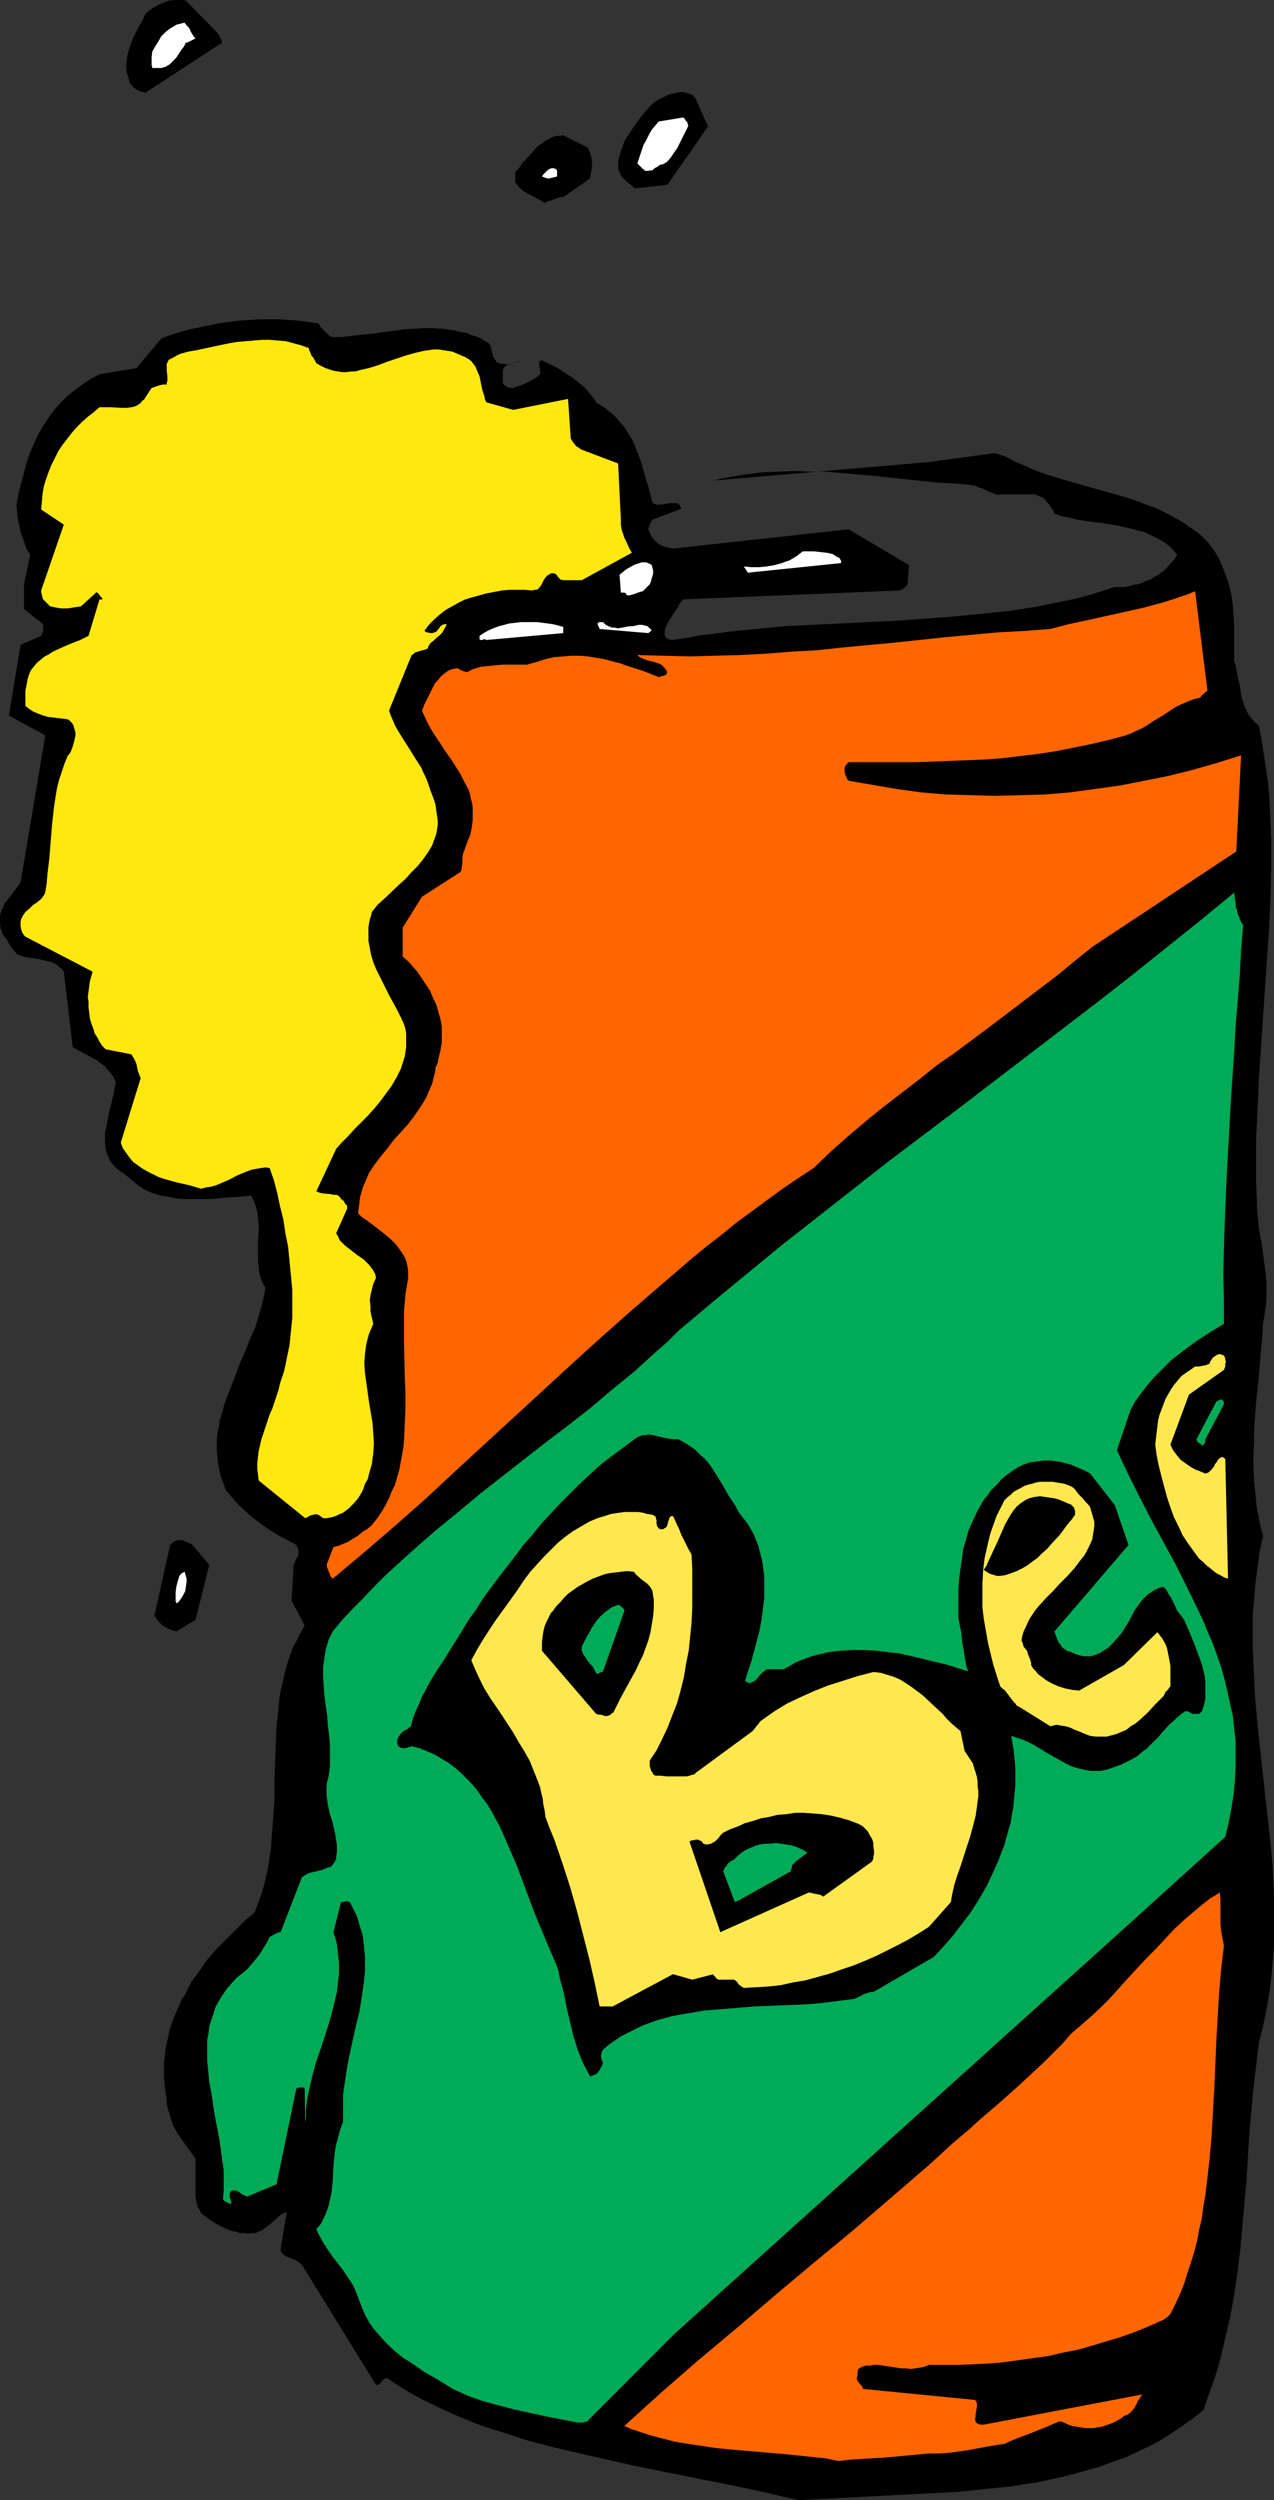
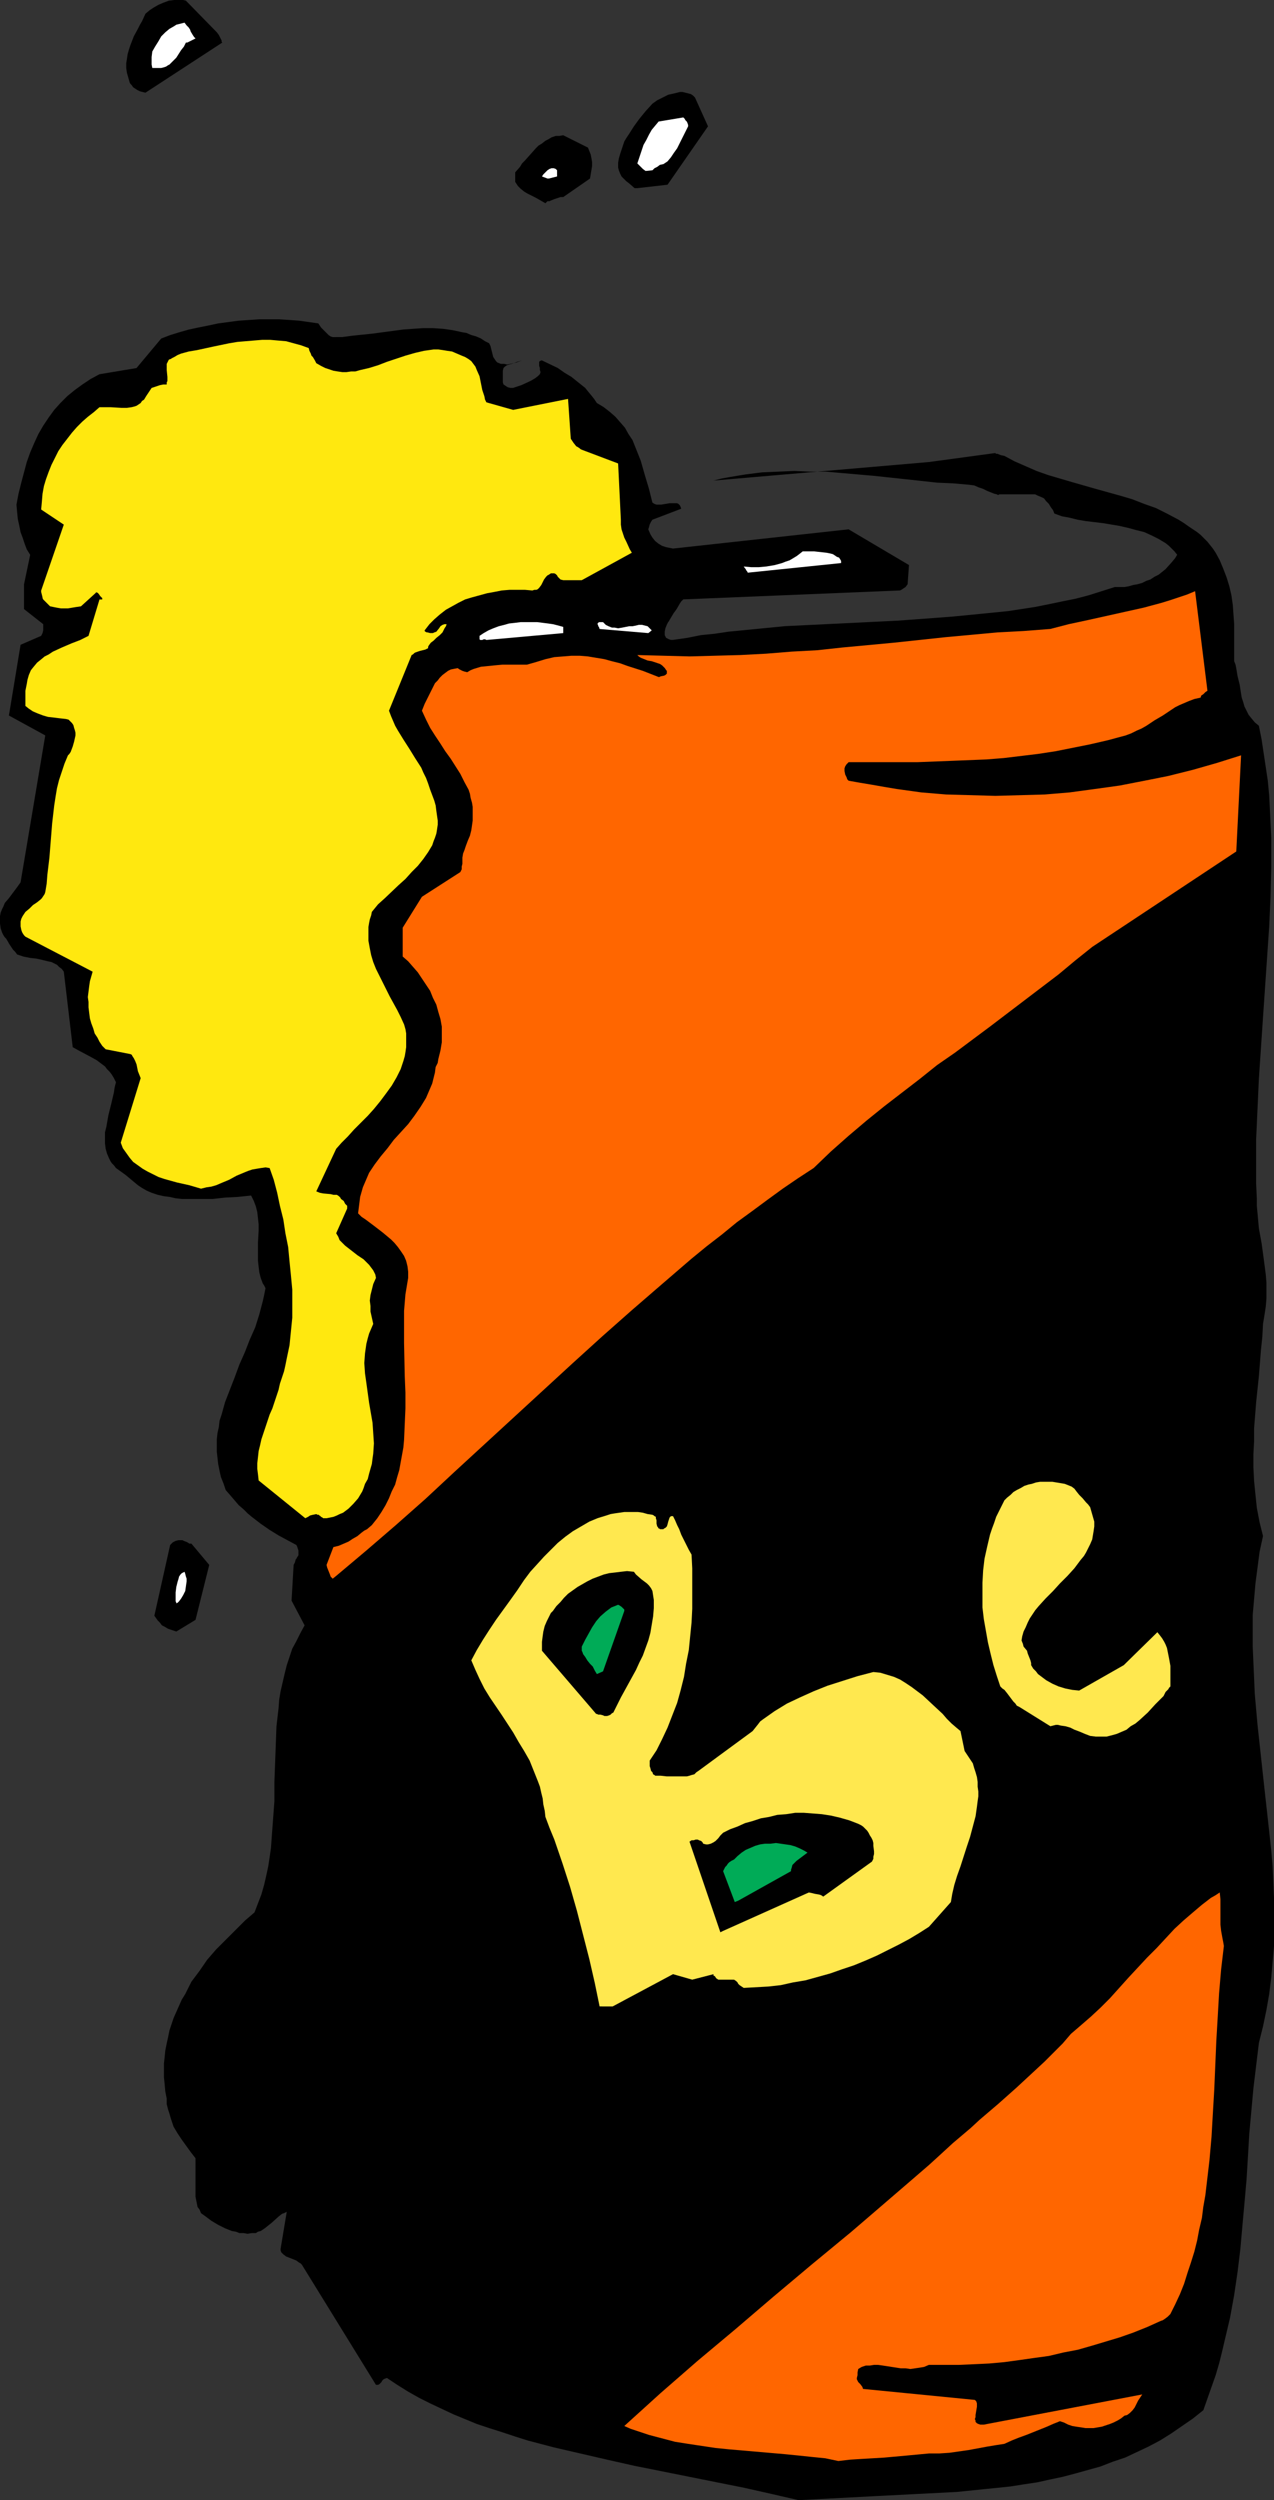
<svg xmlns="http://www.w3.org/2000/svg" xmlns:ns1="http://sodipodi.sourceforge.net/DTD/sodipodi-0.dtd" xmlns:ns2="http://www.inkscape.org/namespaces/inkscape" version="1.0" width="79.385mm" height="155.668mm" id="svg27" ns1:docname="Beer Can 2.wmf">
  <rect width="100%" height="100%" fill="#333333" stroke="none" />
  <ns1:namedview id="namedview27" pagecolor="#ffffff" bordercolor="#000000" borderopacity="0.25" ns2:showpageshadow="2" ns2:pageopacity="0.0" ns2:pagecheckerboard="0" ns2:deskcolor="#d1d1d1" ns2:document-units="mm" />
  <defs id="defs1">
    <pattern id="WMFhbasepattern" patternUnits="userSpaceOnUse" width="6" height="6" x="0" y="0" />
  </defs>
  <path style="fill:#000000;fill-opacity:1;fill-rule:evenodd;stroke:none" d="m 188.068,588.353 6.14,-0.323 6.14,-0.323 6.14,-0.323 6.301,-0.323 6.301,-0.323 6.301,-0.323 6.301,-0.646 3.231,-0.323 3.07,-0.323 3.07,-0.485 3.231,-0.485 2.908,-0.646 3.07,-0.646 3.07,-0.808 2.908,-0.808 2.908,-0.808 2.908,-1.131 2.908,-0.97 2.747,-1.293 2.747,-1.293 2.747,-1.454 2.585,-1.616 2.585,-1.778 2.585,-1.778 2.424,-1.939 0.969,-2.747 0.969,-2.747 0.969,-2.747 0.808,-2.747 0.646,-2.585 0.646,-2.747 1.293,-5.494 0.969,-5.332 0.808,-5.494 0.646,-5.333 0.485,-5.494 0.485,-5.332 0.485,-5.494 0.323,-5.333 0.323,-5.494 0.485,-5.332 0.485,-5.333 0.646,-5.333 0.646,-5.332 0.969,-3.878 0.808,-3.878 0.646,-3.717 0.485,-3.878 0.323,-3.717 0.323,-3.717 v -3.878 -3.717 -3.717 l -0.162,-3.717 -0.162,-3.717 -0.323,-3.717 -0.808,-7.433 -0.808,-7.272 -0.808,-7.433 -0.808,-7.433 -0.646,-7.272 -0.162,-3.717 -0.162,-3.717 -0.162,-3.717 v -3.717 -3.717 l 0.323,-3.717 0.323,-3.717 0.485,-3.717 0.485,-3.717 0.808,-3.717 -0.808,-3.232 -0.646,-3.393 -0.323,-3.07 -0.323,-3.232 -0.162,-3.232 v -3.07 l 0.162,-3.07 v -3.07 l 0.485,-6.14 0.646,-6.14 0.485,-6.14 0.323,-3.07 0.162,-3.07 0.323,-1.939 0.323,-2.101 0.162,-1.939 v -1.778 -1.939 l -0.162,-1.939 -0.485,-3.717 -0.485,-3.555 -0.646,-3.555 -0.162,-1.778 -0.162,-1.778 -0.162,-1.778 v -1.616 l -0.162,-3.555 v -3.555 -3.393 -3.555 l 0.323,-7.11 0.323,-7.11 0.969,-14.382 0.969,-14.22 0.485,-7.11 0.323,-7.11 0.162,-6.948 v -3.393 -3.555 l -0.162,-3.393 -0.162,-3.393 -0.162,-3.232 -0.323,-3.393 -0.485,-3.232 -0.485,-3.232 -0.485,-3.232 -0.646,-3.232 -0.969,-0.808 -0.808,-0.97 -0.646,-0.808 -0.485,-0.97 -0.485,-0.97 -0.323,-1.131 -0.323,-0.97 -0.162,-0.97 -0.323,-2.101 -0.485,-1.939 -0.323,-1.939 -0.162,-0.808 -0.323,-0.808 v -2.101 -2.262 -2.262 -2.101 l -0.162,-2.262 -0.162,-2.262 -0.323,-2.262 -0.485,-2.101 -0.646,-2.101 -0.808,-2.101 -0.808,-1.939 -0.969,-1.778 -0.646,-0.97 -0.646,-0.808 -0.646,-0.808 -0.808,-0.808 -0.808,-0.808 -0.808,-0.646 -0.969,-0.646 -0.969,-0.646 -1.131,-0.808 -1.293,-0.808 -2.747,-1.454 -2.585,-1.293 -2.747,-0.97 -2.908,-1.131 -2.747,-0.808 -5.817,-1.616 -5.655,-1.616 -2.747,-0.808 -2.747,-0.808 -2.747,-0.97 -2.585,-1.131 -2.585,-1.131 -2.424,-1.293 -0.808,-0.162 -0.808,-0.323 h -0.323 l -0.162,-0.162 h -0.162 v 0 l -15.511,2.101 -50.733,4.363 1.939,-0.485 1.777,-0.323 3.878,-0.646 3.878,-0.485 3.716,-0.162 3.878,-0.162 3.716,0.162 h 3.716 l 3.716,0.323 7.432,0.646 7.594,0.808 7.432,0.808 3.716,0.162 3.716,0.323 1.293,0.162 1.131,0.485 0.969,0.323 0.969,0.485 0.808,0.323 0.808,0.323 0.646,0.162 0.323,0.162 0.323,-0.162 h 8.402 l 0.646,0.323 0.808,0.323 0.646,0.323 0.485,0.646 0.646,0.646 0.485,0.808 0.485,0.646 0.323,0.808 1.777,0.646 1.777,0.323 1.939,0.485 1.939,0.323 4.039,0.485 3.878,0.646 2.1,0.485 1.777,0.485 1.939,0.485 1.777,0.808 1.616,0.808 0.808,0.485 0.808,0.485 0.808,0.646 0.646,0.646 0.646,0.646 0.646,0.808 -0.485,0.808 -0.808,0.97 -1.454,1.616 -0.808,0.646 -0.808,0.646 -0.969,0.485 -0.969,0.646 -0.969,0.323 -0.969,0.485 -1.131,0.323 -0.969,0.162 -1.131,0.323 -0.969,0.162 h -1.131 -1.131 l -3.07,0.97 -3.07,0.97 -3.07,0.808 -3.231,0.646 -3.07,0.646 -3.231,0.646 -6.301,0.97 -6.463,0.646 -6.624,0.646 -6.463,0.485 -6.624,0.485 -6.624,0.323 -6.624,0.323 -6.624,0.323 -6.624,0.323 -6.624,0.646 -6.624,0.646 -3.231,0.485 -3.231,0.323 -3.231,0.646 -3.393,0.485 h -0.485 l -0.485,-0.162 -0.323,-0.162 -0.323,-0.162 -0.162,-0.323 -0.162,-0.323 v -0.485 -0.323 l 0.162,-0.808 0.323,-0.808 0.323,-0.646 0.162,-0.162 0.162,-0.323 0.485,-0.808 0.485,-0.808 0.485,-0.646 0.323,-0.485 0.646,-1.131 0.323,-0.485 0.485,-0.485 51.056,-2.101 0.323,-0.162 0.485,-0.323 0.485,-0.323 0.485,-0.646 0.323,-4.525 -14.218,-8.403 -41.362,4.525 -0.808,-0.162 -0.808,-0.162 -0.969,-0.323 -0.808,-0.485 -0.808,-0.646 -0.646,-0.808 -0.485,-0.808 -0.485,-1.131 0.162,-0.485 0.162,-0.646 0.323,-0.646 0.323,-0.485 6.786,-2.585 -0.162,-0.485 -0.162,-0.323 -0.323,-0.323 -0.323,-0.162 h -0.323 -0.485 -0.969 l -0.969,0.162 -0.969,0.162 h -0.646 -0.485 l -0.485,-0.162 -0.485,-0.323 -0.808,-3.232 -0.969,-3.232 -0.969,-3.393 -0.646,-1.616 -0.646,-1.616 -0.646,-1.616 -0.969,-1.454 -0.808,-1.454 -1.131,-1.293 -1.131,-1.293 -1.293,-1.131 -1.454,-1.131 -0.808,-0.485 -0.808,-0.485 -0.646,-0.97 -0.646,-0.808 -0.808,-0.97 -0.646,-0.808 -0.808,-0.646 -0.808,-0.646 -1.616,-1.293 -1.616,-0.97 -1.616,-1.131 -3.716,-1.778 h -0.162 l -0.323,0.162 -0.162,0.162 v 0.162 0.323 0.485 l 0.162,0.485 v 0.485 l 0.162,0.485 -0.162,0.485 -0.485,0.485 -0.646,0.485 -0.808,0.485 -0.646,0.323 -1.777,0.808 -1.939,0.646 h -0.646 l -0.646,-0.162 -0.485,-0.323 -0.485,-0.323 -0.162,-0.485 v -0.485 -0.808 -0.97 -0.485 l 0.162,-0.646 0.323,-0.323 0.485,-0.323 0.485,-0.162 0.646,-0.162 1.293,-0.485 1.131,-0.323 -1.293,0.485 -1.454,0.323 -0.808,0.162 -0.646,-0.162 h -0.808 l -0.808,-0.323 -0.323,-0.323 -0.323,-0.485 -0.323,-0.485 -0.162,-0.646 -0.323,-1.293 -0.162,-0.646 -0.323,-0.646 -0.969,-0.485 -0.969,-0.646 -1.131,-0.485 -1.131,-0.323 -1.131,-0.485 -0.969,-0.162 -2.262,-0.485 -2.262,-0.323 -2.424,-0.162 h -2.262 l -2.424,0.162 -2.262,0.162 -2.424,0.323 -4.847,0.646 -4.686,0.485 -2.424,0.323 H 78.362 L 77.877,79.18 77.392,78.856 77.069,78.533 76.584,78.049 75.615,77.079 75.292,76.594 74.969,76.109 72.707,75.786 70.445,75.463 68.183,75.301 65.759,75.14 h -2.262 -2.424 l -2.424,0.162 -2.424,0.162 -2.424,0.323 -2.424,0.323 -2.262,0.485 -2.424,0.485 -2.262,0.485 -2.262,0.646 -2.1,0.646 -2.1,0.808 -5.817,6.948 -8.725,1.454 -2.1,1.131 -1.939,1.293 -1.777,1.293 -1.777,1.454 -1.616,1.616 -1.454,1.616 -1.293,1.778 -1.293,1.939 -1.131,1.939 -0.969,2.101 -0.969,2.262 -0.808,2.262 -0.646,2.424 -0.646,2.424 -0.646,2.585 -0.485,2.585 0.162,1.778 0.162,1.616 0.323,1.454 0.323,1.616 0.485,1.293 0.485,1.454 0.485,1.293 0.808,1.293 -1.454,6.948 v 5.817 l 4.524,3.555 v 0.808 0.646 l -0.162,0.646 -0.162,0.323 -0.162,0.323 -4.847,2.101 -2.747,16.644 8.563,4.686 -5.817,34.581 -0.808,1.131 -0.969,1.293 -0.969,1.293 -0.969,1.131 -0.323,0.808 -0.323,0.646 L 0.162,214.755 0,215.563 v 0.808 0.97 l 0.162,1.131 0.323,0.97 0.323,0.646 0.323,0.485 0.323,0.323 0.485,0.808 0.162,0.323 0.323,0.485 0.646,0.97 0.485,0.485 0.485,0.646 1.454,0.485 1.616,0.323 1.454,0.162 1.454,0.323 1.293,0.323 0.808,0.162 0.646,0.323 0.646,0.323 0.485,0.485 0.646,0.485 0.485,0.646 2.1,17.775 1.454,0.808 2.747,1.454 1.454,0.808 1.293,0.97 0.646,0.485 0.485,0.646 0.646,0.646 0.485,0.646 0.485,0.808 0.485,0.97 -0.323,1.293 -0.162,1.131 -0.646,2.747 -0.646,2.585 -0.485,2.747 -0.323,1.293 v 1.293 1.293 l 0.162,1.293 0.323,1.131 0.485,1.131 0.323,0.646 0.323,0.485 0.485,0.485 0.485,0.646 1.131,0.808 1.131,0.808 0.969,0.808 0.969,0.808 0.969,0.808 0.969,0.646 1.131,0.646 1.131,0.485 1.454,0.485 1.454,0.323 1.293,0.162 1.454,0.323 1.454,0.162 h 1.454 2.908 2.908 l 2.908,-0.323 3.07,-0.162 3.07,-0.323 0.323,0.646 0.323,0.646 0.485,1.293 0.323,1.293 0.162,1.454 0.162,1.454 v 1.454 l -0.162,2.909 v 2.747 1.454 l 0.162,1.454 0.162,1.293 0.323,1.293 0.485,1.293 0.323,0.485 0.323,0.646 -0.323,1.616 -0.323,1.454 -0.808,3.07 -0.969,3.07 -1.293,2.909 -1.131,2.909 -1.293,2.909 -1.131,3.07 -1.131,2.909 -1.131,2.909 -0.808,2.909 -0.485,1.454 -0.162,1.454 -0.323,1.454 -0.162,1.454 v 1.454 1.454 l 0.162,1.454 0.162,1.454 0.323,1.616 0.323,1.454 0.646,1.616 0.485,1.454 1.131,1.293 0.969,1.131 0.969,1.131 1.131,0.97 0.969,0.97 0.969,0.808 2.1,1.616 2.1,1.454 2.1,1.293 4.201,2.262 0.162,0.323 0.162,0.485 0.162,0.485 v 0.646 0.485 l -0.323,0.485 -0.162,0.323 -0.162,0.162 -0.162,0.646 -0.323,0.646 -0.485,8.403 3.07,5.817 -0.969,1.778 -0.969,1.939 -0.969,1.778 -0.646,1.939 -0.646,1.939 -0.485,1.939 -0.485,2.101 -0.485,2.101 -0.323,1.939 -0.162,2.101 -0.485,4.201 -0.162,4.363 -0.162,4.363 -0.162,4.363 v 4.525 l -0.323,4.363 -0.323,4.363 -0.162,2.262 -0.323,2.262 -0.323,2.101 -0.485,2.262 -0.485,2.101 -0.646,2.262 -0.808,2.101 -0.808,2.101 -2.262,1.939 -2.262,2.262 -2.262,2.262 -2.262,2.262 -2.1,2.424 -1.777,2.585 -1.939,2.585 -1.454,2.909 -0.808,1.293 -0.646,1.454 -0.646,1.454 -0.646,1.454 -0.485,1.454 -0.485,1.454 -0.323,1.616 -0.323,1.454 -0.323,1.616 -0.162,1.616 -0.162,1.454 v 1.616 1.616 l 0.162,1.616 0.162,1.778 0.323,1.616 v 1.293 l 0.323,1.293 0.323,0.97 0.323,1.131 0.323,0.97 0.323,0.97 0.485,0.808 0.485,0.808 0.969,1.454 2.1,2.909 1.131,1.454 v 0.808 0.808 1.616 3.393 1.616 0.808 l 0.162,0.808 0.162,0.808 0.162,0.808 0.485,0.646 0.323,0.808 1.131,0.808 1.293,0.97 1.616,0.97 1.616,0.808 0.808,0.323 0.808,0.323 0.969,0.162 0.808,0.323 h 0.969 l 0.969,0.162 0.969,-0.162 h 0.969 l 0.485,-0.323 0.646,-0.162 0.969,-0.646 0.808,-0.646 0.808,-0.646 1.616,-1.454 0.808,-0.646 0.485,-0.162 0.646,-0.323 -1.454,8.726 v 0.323 l 0.162,0.485 0.162,0.162 0.323,0.323 0.646,0.485 0.808,0.323 0.808,0.323 0.808,0.323 0.646,0.485 0.323,0.162 0.323,0.323 17.45,28.278 h 0.485 l 0.323,-0.162 0.162,-0.162 0.323,-0.323 0.162,-0.323 0.323,-0.323 0.323,-0.162 0.485,-0.162 2.424,1.616 2.585,1.616 2.585,1.454 2.585,1.293 2.747,1.293 2.747,1.293 2.747,1.131 2.747,1.131 2.908,0.97 3.07,0.97 2.908,0.97 3.07,0.97 6.14,1.616 6.301,1.454 6.301,1.454 6.463,1.454 12.926,2.585 12.926,2.585 6.463,1.454 z" id="path1" />
  <path style="fill:#ff6600;fill-opacity:1;fill-rule:evenodd;stroke:none" d="m 197.439,579.143 2.747,-0.323 2.585,-0.162 5.493,-0.323 5.332,-0.485 5.17,-0.485 h 2.424 l 2.424,-0.162 2.262,-0.323 2.262,-0.323 4.362,-0.808 1.939,-0.323 2.1,-0.323 1.777,-0.808 1.616,-0.646 1.777,-0.646 1.616,-0.646 3.231,-1.293 1.454,-0.646 1.616,-0.646 0.969,0.323 0.969,0.485 0.969,0.323 0.969,0.162 1.131,0.162 0.969,0.162 h 0.969 0.969 l 0.969,-0.162 0.969,-0.162 0.969,-0.323 0.969,-0.323 0.808,-0.323 0.969,-0.485 0.808,-0.485 0.808,-0.646 0.646,-0.162 0.646,-0.485 0.646,-0.646 0.485,-0.646 0.808,-1.616 0.969,-1.454 -37.323,7.11 h -0.485 -0.323 l -0.485,-0.162 -0.323,-0.162 -0.323,-0.323 v -0.323 l -0.162,-0.323 0.162,-0.485 v -0.485 l 0.162,-0.97 0.162,-0.97 v -0.485 -0.323 l -0.162,-0.485 -0.323,-0.323 -26.336,-2.585 -0.162,-0.485 -0.485,-0.646 -0.485,-0.485 -0.323,-0.646 v -0.323 l 0.162,-0.646 v -0.646 l 0.162,-0.808 0.808,-0.485 0.969,-0.323 h 0.969 l 0.969,-0.162 h 0.969 l 1.131,0.162 2.1,0.323 2.1,0.323 h 1.131 l 1.131,0.162 1.131,-0.162 1.131,-0.162 0.969,-0.162 1.131,-0.485 h 3.555 3.555 l 3.716,-0.162 3.393,-0.162 3.555,-0.323 3.555,-0.485 3.393,-0.485 3.555,-0.485 3.393,-0.808 3.393,-0.646 3.393,-0.97 3.231,-0.97 3.231,-0.97 3.231,-1.131 3.231,-1.293 3.231,-1.454 0.485,-0.162 0.485,-0.323 0.646,-0.485 0.323,-0.323 0.323,-0.323 1.131,-2.262 1.131,-2.424 0.969,-2.424 0.808,-2.585 0.808,-2.424 0.808,-2.585 0.646,-2.585 0.485,-2.585 0.646,-2.747 0.323,-2.585 0.485,-2.747 0.323,-2.747 0.646,-5.494 0.485,-5.494 0.323,-5.656 0.323,-5.494 0.485,-11.473 0.323,-5.494 0.323,-5.656 0.485,-5.656 0.646,-5.494 -0.162,-0.97 -0.162,-0.808 -0.323,-1.778 -0.162,-1.454 v -1.454 -4.525 l -0.162,-1.616 -0.969,0.646 -1.131,0.646 -2.1,1.616 -2.1,1.778 -2.262,1.939 -2.1,1.939 -2.1,2.262 -2.1,2.262 -2.262,2.262 -4.362,4.686 -4.362,4.848 -2.262,2.262 -2.262,2.101 -2.424,2.101 -2.262,1.939 -1.939,2.262 -2.1,2.101 -2.1,2.101 -2.262,2.101 -4.362,4.04 -4.362,3.878 -4.362,3.717 -2.1,1.939 -2.1,1.778 -2.1,1.778 -1.939,1.778 -1.939,1.778 -1.777,1.616 -4.686,4.04 -9.21,7.918 -4.524,3.878 -9.21,7.595 -9.048,7.595 -8.886,7.595 -8.886,7.433 -8.725,7.595 -8.563,7.756 1.454,0.646 1.454,0.485 2.908,0.97 3.07,0.808 3.07,0.808 3.07,0.485 3.231,0.485 3.231,0.485 3.231,0.323 13.087,1.131 3.231,0.323 3.07,0.323 3.231,0.323 z" id="path2" />
-   <path style="fill:#00ab57;fill-opacity:1;fill-rule:evenodd;stroke:none" d="m 136.042,570.093 h 0.162 0.323 0.485 l 0.808,-0.162 0.646,-0.162 v -0.162 l 20.358,-20.36 105.99,-95.5 23.751,-21.492 0.808,-3.393 0.646,-3.393 0.485,-3.232 0.323,-3.232 0.162,-3.07 v -3.232 -2.909 l -0.323,-3.07 -0.323,-2.909 -0.646,-2.909 -0.646,-2.909 -0.646,-2.747 -0.808,-2.909 -0.969,-2.747 -0.969,-2.747 -1.131,-2.585 -1.131,-2.747 -1.293,-2.747 -2.585,-5.333 -2.585,-5.171 -2.908,-5.333 -2.908,-5.332 -2.747,-5.333 -2.747,-5.494 -1.293,-2.747 -1.293,-2.747 v 0 l 3.231,-9.534 0.969,-1.778 1.131,-1.616 1.131,-1.454 1.131,-1.454 1.293,-1.454 1.293,-1.293 1.293,-1.293 1.293,-1.293 1.454,-1.131 1.454,-1.131 3.07,-2.262 3.231,-2.101 3.231,-1.939 v -5.817 l -0.162,-5.817 0.162,-5.817 0.162,-5.817 0.485,-11.473 0.646,-11.635 0.323,-5.979 0.808,-11.635 0.323,-5.979 0.969,-11.796 0.323,-6.14 0.485,-5.979 -0.646,-0.97 -0.323,-0.97 -0.323,-0.808 -0.162,-0.808 -0.323,-0.808 v -0.97 l -0.162,-0.97 -0.162,-1.293 -8.079,6.625 -8.079,6.464 -8.079,6.464 -8.079,6.302 -16.48,12.604 -16.48,12.604 -16.48,12.443 -8.24,6.464 -8.24,6.464 -8.24,6.464 -8.079,6.625 -8.24,6.787 -8.079,6.787 -2.585,2.585 -2.585,2.262 -5.17,4.686 -5.332,4.363 -5.17,4.363 -5.17,4.04 -5.332,4.04 -10.341,8.08 -5.17,4.04 -5.009,4.201 -5.17,4.201 -5.009,4.363 -5.009,4.525 -2.424,2.262 -2.424,2.424 -2.424,2.585 -2.424,2.424 -2.424,2.585 -2.262,2.747 -0.485,0.97 -0.485,0.97 -0.323,1.131 -0.323,0.97 -0.162,1.131 -0.162,0.97 -0.323,2.262 v 2.262 l 0.162,2.262 0.162,2.262 0.323,2.424 0.323,2.262 0.162,2.424 0.323,2.424 0.162,2.262 v 2.424 2.262 l -0.323,2.424 -0.323,1.131 -0.162,1.131 v 1.131 1.131 l 0.162,1.131 0.162,1.131 0.485,2.101 0.646,2.101 0.485,2.101 0.323,1.939 0.162,0.97 v 0.97 0.97 l -0.162,0.97 v 0.646 l -0.323,0.485 -0.323,0.485 -0.323,0.485 -0.485,0.323 -0.646,0.162 -1.131,0.485 -1.293,0.323 -1.454,0.323 -0.485,0.162 -0.646,0.323 -0.485,0.323 -0.485,0.323 -5.009,12.927 H 65.921 65.598 l -0.646,0.323 -0.646,0.323 -0.808,0.485 -0.646,1.293 -0.808,1.293 -0.808,1.293 -0.969,1.293 -0.969,1.131 -1.131,1.293 -1.131,0.97 -1.293,0.97 -1.293,1.454 -1.131,1.293 -0.969,1.454 -0.808,1.293 -0.808,1.454 -0.485,1.616 -0.485,1.454 -0.485,1.454 -0.162,1.616 -0.323,1.616 v 1.616 1.616 1.616 l 0.162,1.616 0.323,3.393 0.646,3.393 0.485,3.555 1.293,6.787 0.485,3.555 0.485,3.393 v 1.778 1.778 1.616 l -0.162,1.616 v 0.162 l 0.162,0.162 0.323,0.323 0.323,0.162 0.323,0.162 0.808,0.323 v -0.323 -0.323 l -0.162,-0.485 -0.162,-0.323 v -0.485 -0.323 -0.485 l 0.323,-0.323 0.162,-0.162 h 0.323 0.485 l 0.485,0.162 0.323,0.162 0.485,0.323 0.323,0.323 0.485,0.162 0.646,0.323 6.948,-2.909 4.686,-22.623 h 0.162 0.162 l 0.162,-0.162 h 0.323 0.323 0.323 0.162 l 0.323,0.162 0.162,8.241 0.162,-1.454 v -1.616 l 0.323,-2.909 0.646,-2.909 0.646,-2.747 0.808,-2.909 0.969,-2.747 1.777,-5.494 0.808,-2.747 0.646,-2.585 0.646,-2.747 0.323,-2.909 0.162,-1.293 v -1.454 -1.293 l -0.162,-1.454 -0.162,-1.454 -0.162,-1.454 -0.323,-1.293 -0.485,-1.454 1.777,-7.11 h 0.485 l 0.485,-0.162 h 0.646 l 0.323,0.162 h 0.162 l 0.808,1.616 0.808,1.616 0.485,1.616 0.485,1.616 0.485,1.616 0.162,1.616 0.162,1.616 0.162,1.616 v 1.616 1.616 l -0.162,1.616 -0.162,1.454 -0.485,3.393 -0.485,3.07 -0.808,3.232 -1.454,6.625 -0.646,3.232 -0.485,3.232 -0.485,3.232 v 1.616 1.616 1.616 1.616 l -0.646,1.778 -0.485,1.778 -0.485,1.778 -0.323,1.778 -0.162,1.616 -0.162,1.616 -0.162,3.393 -0.162,1.616 -0.162,1.454 -0.323,1.454 -0.323,1.454 -0.485,1.454 -0.646,1.454 -0.646,1.293 -0.485,0.646 -0.646,0.646 0.485,1.131 0.646,1.131 0.485,0.97 0.646,0.97 1.293,1.939 2.747,3.555 1.293,1.939 0.646,0.97 0.646,1.131 0.485,1.131 0.485,1.293 0.808,2.101 0.808,1.939 0.969,1.778 1.131,1.616 1.293,1.454 1.293,1.454 1.293,1.293 1.454,1.293 1.616,1.293 1.616,0.97 3.231,2.262 3.393,1.939 3.393,2.101 1.777,0.808 1.777,0.808 1.777,0.646 1.939,0.646 3.555,0.97 3.716,0.97 3.716,0.808 3.716,0.808 z" id="path3" />
  <path style="fill:#000000;fill-opacity:1;fill-rule:evenodd;stroke:none" d="m 140.566,488.005 0.485,-0.646 0.323,-0.485 0.323,-0.646 0.323,-0.808 -0.323,-0.646 -0.162,-0.808 v -0.323 l 0.162,-0.485 v -0.323 l 0.323,-0.485 1.293,-1.131 1.616,-1.131 1.454,-0.97 1.616,-0.808 1.616,-0.808 1.616,-0.808 1.777,-0.646 1.777,-0.646 1.777,-0.485 1.777,-0.485 1.777,-0.323 1.939,-0.323 3.716,-0.646 4.039,-0.323 3.878,-0.323 3.878,-0.323 4.039,-0.162 4.039,-0.162 4.039,-0.162 3.878,-0.323 3.878,-0.485 3.716,-0.485 1.131,-0.485 0.646,-0.323 0.485,-0.323 1.131,-0.323 0.485,-0.162 h 0.646 v 0 l 14.218,-8.241 2.262,-2.424 2.262,-2.585 2.1,-2.747 2.1,-2.747 1.939,-3.07 1.777,-3.07 1.454,-3.07 1.454,-3.232 0.646,-1.778 0.646,-1.616 0.485,-1.778 0.485,-1.778 0.485,-1.616 0.323,-1.939 0.323,-1.778 0.162,-1.778 0.162,-1.778 0.162,-1.778 v -1.939 -1.939 l -0.162,-1.778 -0.162,-1.939 -0.323,-1.939 -0.323,-1.939 1.454,0.485 1.454,0.485 1.454,0.646 1.454,0.808 2.908,1.778 2.908,1.616 1.454,0.808 1.454,0.646 1.616,0.485 1.616,0.323 0.808,0.162 h 0.808 0.808 0.808 l 0.808,-0.162 0.808,-0.162 0.969,-0.323 0.808,-0.323 1.454,-0.485 1.293,-0.646 1.293,-0.646 1.131,-0.646 1.131,-0.97 1.131,-0.808 1.939,-1.939 0.969,-0.97 0.808,-0.97 1.777,-1.939 0.969,-0.808 0.808,-0.808 0.969,-0.808 0.969,-0.646 h 0.323 l 0.485,0.162 0.808,0.485 h 0.646 0.485 0.323 l 0.323,-0.162 0.323,-0.323 0.162,-0.162 0.485,-1.454 0.323,-1.454 v -1.293 -1.454 -1.293 l -0.162,-1.293 -0.323,-1.454 -0.323,-1.293 -0.969,-2.585 -0.969,-2.585 -1.131,-2.747 -1.131,-2.585 -0.808,-1.131 -0.808,-0.97 -0.485,-1.131 -0.485,-0.97 -0.485,-0.97 -0.646,-0.97 -0.485,-0.97 -0.646,-0.646 -0.808,0.162 -0.808,0.323 -0.646,0.323 -0.646,0.485 -0.646,0.323 -0.485,0.485 -1.131,1.131 -0.808,1.131 -0.808,1.131 -1.454,2.747 -1.616,2.585 -0.969,1.131 -0.969,1.131 -1.131,1.131 -0.646,0.485 -0.646,0.323 -0.646,0.485 -0.808,0.323 -0.808,0.323 -0.808,0.162 h -0.969 -0.646 l -0.646,-0.162 -0.646,-0.162 -0.969,-0.323 -0.485,-0.323 -0.646,-0.162 -0.485,-0.162 -0.646,-0.485 -0.485,-0.323 -0.323,-0.646 -0.485,-0.485 -0.323,-0.808 -0.323,-0.808 -0.323,-0.97 17.45,-20.36 -3.231,-9.372 -5.817,-7.433 -1.131,-0.646 -1.131,-0.485 -1.131,-0.485 -1.131,-0.485 -1.293,-0.323 -1.131,-0.323 -1.293,-0.162 -1.293,-0.162 h -1.293 l -1.131,0.162 -1.293,0.162 -1.131,0.162 -1.293,0.485 -1.131,0.485 -0.969,0.646 -0.969,0.646 -1.131,0.808 -0.969,0.808 -0.808,0.97 -0.808,0.808 -0.969,0.97 -0.646,0.97 -0.808,0.97 -0.646,0.97 -1.131,2.101 -0.969,2.101 -0.969,2.101 -0.646,2.262 -0.646,2.262 -0.323,2.424 -0.323,2.262 -0.323,2.262 -0.162,2.424 v 2.262 2.262 2.262 l 0.162,0.97 0.162,0.808 0.323,1.616 0.162,1.454 0.162,1.454 0.323,1.454 0.162,1.454 0.323,1.616 0.162,0.808 0.323,0.97 -2.585,-0.808 -2.585,-0.808 -2.747,-0.646 -2.585,-0.646 -2.747,-0.646 -2.908,-0.646 -2.747,-0.323 -2.747,-0.323 -2.747,-0.162 h -2.908 l -2.747,0.162 -1.293,0.162 -1.454,0.162 -1.293,0.323 -1.454,0.323 -1.293,0.323 -1.293,0.485 -1.293,0.485 -1.454,0.646 -1.293,0.808 -1.293,0.646 h -3.393 -0.485 l -0.323,0.162 -0.323,0.323 -0.323,0.162 -0.646,0.646 -0.646,0.808 -0.646,0.646 -0.323,0.162 -0.323,0.162 -0.323,0.162 h -0.485 l -0.323,-0.162 -0.485,-0.323 0.646,-2.101 0.808,-2.424 1.293,-4.848 0.646,-2.424 0.485,-2.585 0.323,-2.585 0.323,-2.424 v -2.585 -2.585 l -0.323,-2.585 -0.162,-1.131 -0.323,-1.293 -0.323,-1.131 -0.323,-1.293 -0.485,-1.131 -0.485,-1.293 -0.646,-1.131 -0.646,-1.131 -0.808,-1.131 -0.808,-0.97 -0.808,-1.131 -0.646,-1.293 -1.616,-2.424 -1.454,-2.585 -1.616,-2.585 -0.808,-1.293 -0.808,-1.131 -0.969,-1.131 -1.131,-0.97 -1.131,-1.131 -1.131,-0.808 -1.293,-0.808 -1.454,-0.808 h -0.646 -0.646 l -1.131,-0.162 -2.262,-0.485 -1.293,-0.323 -1.131,-0.162 -0.646,0.162 h -0.646 l -0.485,0.162 -0.808,0.323 -6.786,5.009 -2.424,1.939 -2.262,2.101 -2.262,2.101 -2.262,2.262 -2.262,2.262 -2.262,2.424 -2.1,2.262 -2.1,2.585 -2.1,2.424 -1.939,2.585 -3.878,5.009 -1.939,2.585 -1.777,2.424 -1.616,2.585 -1.777,2.424 -0.969,1.616 -0.969,1.616 -1.939,3.07 -1.777,2.909 -1.939,2.909 -1.777,2.909 -0.808,1.616 -0.808,1.454 -0.646,1.616 -0.808,1.778 -0.646,1.616 -0.485,1.939 -0.485,0.323 -0.323,0.323 -0.646,0.323 -0.485,0.323 -0.485,0.485 -0.323,0.485 -0.162,0.162 -0.162,0.323 -0.162,0.485 v 0.485 0.323 l 0.162,0.323 v 0.162 l 0.162,0.162 0.485,0.323 0.485,0.162 h 0.485 l 0.646,-0.162 0.485,-0.162 0.485,-0.162 1.939,0.485 1.939,0.808 1.777,0.808 1.616,0.97 1.616,0.97 1.454,1.131 1.454,1.293 1.293,1.293 1.293,1.293 1.131,1.454 1.131,1.616 1.131,1.454 0.969,1.616 0.969,1.778 0.969,1.778 0.808,1.778 1.616,3.717 1.616,3.717 2.908,7.756 1.454,3.878 1.616,3.878 1.616,3.878 1.616,3.717 0.646,1.778 0.323,1.778 0.969,3.555 0.646,3.393 0.808,3.393 0.808,3.393 0.485,1.454 0.485,1.616 0.646,1.616 0.646,1.616 0.808,1.454 0.808,1.616 z" id="path4" />
  <path style="fill:#ffe84f;fill-opacity:1;fill-rule:evenodd;stroke:none" d="m 142.02,472.169 h 2.262 l 14.218,-7.595 4.524,1.293 5.009,-1.293 v 0.323 l 0.323,0.162 0.323,0.485 0.485,0.323 h 0.646 0.646 0.808 0.808 0.808 l 0.485,0.323 0.162,0.162 0.162,0.162 0.162,0.323 0.323,0.323 0.485,0.323 0.485,0.323 2.908,-0.162 2.908,-0.162 2.908,-0.323 2.908,-0.646 2.908,-0.485 2.908,-0.808 2.908,-0.808 2.747,-0.97 2.908,-0.97 2.747,-1.131 2.585,-1.131 2.585,-1.293 2.585,-1.293 2.424,-1.293 2.424,-1.454 2.262,-1.454 5.17,-5.817 0.162,-0.97 0.162,-0.97 0.485,-2.101 0.646,-2.101 0.808,-2.262 1.454,-4.525 0.808,-2.424 0.646,-2.424 0.646,-2.424 0.323,-2.262 0.162,-1.293 0.162,-1.131 v -1.131 l -0.162,-1.131 v -1.131 l -0.162,-1.131 -0.323,-1.131 -0.323,-0.97 -0.323,-1.131 -0.646,-0.97 -0.646,-0.97 -0.646,-0.97 -0.969,-4.686 -0.969,-0.808 -1.131,-0.97 -1.131,-1.131 -0.969,-1.131 -2.262,-2.101 -2.424,-2.262 -1.293,-0.97 -1.293,-0.97 -1.454,-0.97 -1.293,-0.808 -1.454,-0.646 -1.616,-0.485 -1.616,-0.485 -1.616,-0.162 -3.716,0.97 -3.555,1.131 -3.555,1.131 -3.231,1.293 -3.231,1.454 -3.07,1.454 -2.908,1.778 -2.747,1.939 -0.646,0.485 -0.485,0.646 -0.646,0.808 -0.646,0.808 -12.764,9.372 v 0 l -0.485,0.323 -0.485,0.485 -0.646,0.162 -0.485,0.162 -0.646,0.162 h -0.646 -1.293 -2.747 l -1.454,-0.162 h -1.293 l -0.162,-0.162 -0.323,-0.162 -0.162,-0.485 -0.323,-0.323 -0.162,-0.646 -0.162,-0.485 v -0.646 -0.646 l 1.616,-2.424 1.293,-2.585 1.293,-2.747 1.131,-2.909 1.131,-2.909 0.808,-2.909 0.808,-3.232 0.485,-3.07 0.646,-3.232 0.323,-3.232 0.323,-3.232 0.162,-3.232 v -3.232 -3.232 -3.07 l -0.162,-3.232 -0.646,-1.131 -0.646,-1.293 -1.131,-2.262 -0.485,-1.293 -0.485,-0.97 -0.485,-1.131 -0.485,-0.97 h -0.162 -0.323 l -0.323,0.323 -0.162,0.485 -0.162,0.485 -0.162,0.646 -0.162,0.485 -0.323,0.323 -0.323,0.162 -0.162,0.162 h -0.485 -0.323 l -0.162,-0.162 h -0.162 l -0.162,-0.323 -0.162,-0.162 -0.162,-0.646 v -0.323 -0.485 l -0.162,-0.485 v -0.323 l -0.323,-0.162 -0.162,-0.162 -0.323,-0.162 -1.131,-0.162 -1.131,-0.323 -1.131,-0.162 h -1.131 -1.131 -0.969 l -1.131,0.162 -1.131,0.162 -0.969,0.162 -0.969,0.323 -2.1,0.646 -1.939,0.808 -1.939,1.131 -1.939,1.131 -1.777,1.293 -1.777,1.454 -1.616,1.616 -1.616,1.616 -1.616,1.778 -1.616,1.778 -1.454,1.939 -1.616,2.424 -1.616,2.262 -3.393,4.686 -1.616,2.424 -1.454,2.262 -1.454,2.424 -1.293,2.424 0.969,2.262 0.969,2.101 1.131,2.262 1.293,2.101 2.747,4.04 2.747,4.201 1.293,2.262 1.293,2.101 1.293,2.262 0.969,2.424 0.969,2.424 0.485,1.293 0.323,1.454 0.323,1.293 0.162,1.454 0.323,1.454 0.162,1.454 0.969,2.585 1.131,2.747 1.939,5.656 1.777,5.494 1.616,5.656 1.454,5.656 1.454,5.656 1.293,5.656 1.131,5.494 z" id="path5" />
  <path style="fill:#000000;fill-opacity:1;fill-rule:evenodd;stroke:none" d="m 170.295,454.394 20.196,-9.049 v 0 l 0.808,0.162 0.646,0.162 0.969,0.162 0.485,0.162 0.485,0.323 11.472,-8.241 0.323,-0.646 v -0.485 l 0.162,-0.646 v -0.646 l -0.162,-1.293 v -0.646 l -0.162,-0.646 -0.323,-0.646 -0.323,-0.485 -0.323,-0.646 -0.323,-0.485 -0.485,-0.485 -0.485,-0.485 -0.485,-0.323 -0.646,-0.323 -2.1,-0.808 -2.262,-0.646 -2.1,-0.485 -2.1,-0.323 -2.1,-0.162 -2.1,-0.162 h -2.1 l -2.1,0.323 -2.1,0.162 -1.939,0.485 -1.939,0.323 -1.939,0.646 -1.777,0.485 -1.777,0.808 -1.777,0.646 -1.616,0.808 -0.646,0.646 -0.485,0.646 -0.646,0.646 -0.485,0.323 -0.646,0.323 -0.646,0.162 h -0.485 l -0.646,-0.162 -0.162,-0.323 -0.323,-0.323 -0.485,-0.162 -0.323,-0.162 h -0.485 l -0.485,0.162 h -0.485 l -0.485,0.323 7.271,21.33 z" id="path6" />
  <path style="fill:#00ab57;fill-opacity:1;fill-rule:evenodd;stroke:none" d="m 173.85,447.284 12.441,-6.948 v -0.323 l 0.162,-0.485 0.162,-0.646 0.485,-0.485 0.485,-0.485 1.293,-0.97 0.646,-0.485 0.646,-0.485 -0.808,-0.485 -0.969,-0.485 -1.131,-0.485 -1.131,-0.323 -1.131,-0.162 -1.131,-0.162 -1.131,-0.162 -1.293,0.162 h -1.293 l -1.131,0.162 -1.131,0.323 -1.131,0.485 -1.131,0.485 -0.969,0.646 -0.969,0.808 -0.808,0.808 -0.646,0.323 -0.485,0.323 -0.323,0.323 -0.323,0.485 -0.323,0.323 -0.162,0.323 -0.323,0.646 2.747,7.272 z" id="path7" />
  <path style="fill:#ffe84f;fill-opacity:1;fill-rule:evenodd;stroke:none" d="m 256.736,408.502 1.293,0.162 h 1.293 1.293 l 1.293,-0.323 1.131,-0.323 1.131,-0.485 1.131,-0.485 0.969,-0.808 1.131,-0.646 0.969,-0.808 1.939,-1.778 1.777,-1.939 1.939,-1.939 0.485,-0.97 0.323,-0.323 0.323,-0.323 0.162,-0.323 0.162,-0.162 0.162,-0.162 v 0 -3.232 -1.616 l -0.323,-1.778 -0.323,-1.616 -0.162,-0.808 -0.323,-0.808 -0.323,-0.646 -0.485,-0.808 -0.485,-0.646 -0.646,-0.808 -7.917,7.756 -10.502,5.979 -1.616,-0.162 -1.616,-0.323 -1.616,-0.485 -1.454,-0.646 -1.454,-0.808 -0.646,-0.485 -0.646,-0.485 -0.646,-0.485 -0.485,-0.646 -0.646,-0.646 -0.485,-0.808 v -0.485 l -0.162,-0.646 -0.323,-0.808 -0.323,-0.808 -0.162,-0.646 -0.808,-0.97 -0.162,-0.646 -0.323,-0.808 0.162,-0.97 0.323,-1.131 0.485,-0.97 0.485,-1.131 0.485,-0.97 1.293,-1.939 0.808,-0.97 1.616,-1.778 1.777,-1.778 1.616,-1.778 1.777,-1.778 1.616,-1.778 1.454,-1.939 0.808,-0.97 0.485,-0.808 0.485,-0.97 0.485,-0.97 0.485,-1.131 0.162,-0.97 0.162,-0.97 0.162,-1.131 v -1.131 l -0.323,-1.131 -0.323,-1.131 -0.323,-1.131 -0.485,-0.646 -0.485,-0.485 -0.808,-0.97 -0.485,-0.485 -0.323,-0.323 -0.646,-0.808 -0.485,-0.646 -0.646,-0.485 -0.808,-0.323 -0.808,-0.323 -0.969,-0.162 -0.969,-0.162 -0.969,-0.162 h -0.969 -0.969 -0.969 l -0.969,0.162 -0.969,0.323 -0.808,0.162 -0.969,0.323 -0.808,0.485 -0.969,0.485 -0.808,0.485 -0.646,0.646 -0.808,0.646 -0.646,0.646 -0.646,1.293 -0.646,1.293 -0.646,1.293 -0.485,1.454 -0.485,1.293 -0.485,1.454 -0.646,2.747 -0.646,2.909 -0.323,2.747 -0.162,2.909 v 2.909 2.909 l 0.323,2.747 0.485,2.747 0.485,2.747 0.646,2.747 0.646,2.585 0.808,2.585 0.808,2.424 0.485,0.485 0.485,0.323 0.646,0.808 0.485,0.646 0.485,0.646 0.485,0.646 0.485,0.485 0.323,0.485 0.646,0.323 7.271,4.525 0.646,-0.162 0.646,-0.162 h 0.485 l 0.646,0.162 1.131,0.162 1.131,0.323 0.969,0.485 1.293,0.485 1.131,0.485 z" id="path8" />
  <path style="fill:#000000;fill-opacity:1;fill-rule:evenodd;stroke:none" d="m 142.02,403.655 0.323,0.162 h 0.323 0.323 l 0.485,-0.162 0.323,-0.162 0.323,-0.323 0.323,-0.162 0.162,-0.323 1.616,-3.232 1.777,-3.232 1.777,-3.232 0.808,-1.778 0.808,-1.616 0.646,-1.778 0.646,-1.778 0.485,-1.778 0.323,-1.939 0.323,-1.939 0.162,-1.939 v -1.939 l -0.323,-2.101 -0.323,-0.646 -0.485,-0.646 -0.485,-0.485 -1.293,-0.97 -1.293,-1.131 -0.485,-0.646 -1.616,-0.162 -1.454,0.162 -1.293,0.162 -1.454,0.162 -1.293,0.323 -1.293,0.485 -1.293,0.485 -1.293,0.646 -1.131,0.646 -1.131,0.646 -1.131,0.808 -1.131,0.808 -0.969,0.97 -0.808,0.97 -0.969,0.97 -0.808,1.131 -0.485,0.485 -0.323,0.646 -0.646,1.293 -0.485,1.131 -0.323,1.293 -0.162,1.131 -0.162,1.293 v 0.97 1.131 l 12.764,14.866 h 0.162 l 0.323,0.162 h 0.485 z" id="path9" />
  <path style="fill:#00ab57;fill-opacity:1;fill-rule:evenodd;stroke:none" d="m 142.02,393.313 5.009,-14.22 v -0.162 0 -0.162 l -0.162,-0.162 -0.323,-0.323 -0.162,-0.162 -0.485,-0.323 -0.323,-0.162 -0.808,0.323 -0.808,0.323 -0.646,0.485 -0.646,0.485 -1.293,1.131 -0.969,1.131 -0.969,1.454 -0.808,1.454 -0.808,1.454 -0.808,1.616 v 0.485 0.485 l 0.162,0.323 0.162,0.485 0.485,0.646 0.485,0.808 0.646,0.808 0.646,0.646 0.485,0.97 0.485,0.808 z" id="path10" />
  <path style="fill:#000000;fill-opacity:1;fill-rule:evenodd;stroke:none" d="m 41.524,383.94 4.524,-2.747 3.231,-12.927 -4.201,-5.009 h -0.162 -0.323 l -0.485,-0.323 -0.808,-0.323 -0.323,-0.162 h -0.323 -0.646 l -0.646,0.162 -0.646,0.323 -0.323,0.323 -0.323,0.323 -3.716,16.644 0.808,1.131 0.485,0.485 0.485,0.646 0.646,0.323 0.808,0.485 0.969,0.323 z" id="path11" />
  <path style="fill:#ffffff;fill-opacity:1;fill-rule:evenodd;stroke:none" d="m 41.524,377.315 0.323,-0.162 0.323,-0.323 0.485,-0.646 0.485,-0.808 0.485,-0.97 0.162,-1.131 0.162,-1.131 v -0.646 l -0.162,-0.485 -0.162,-0.646 -0.162,-0.485 -0.323,0.162 -0.323,0.162 -0.323,0.323 -0.323,0.485 -0.162,0.646 -0.162,0.485 -0.323,1.293 -0.162,1.293 v 0.646 0.646 0.485 0.323 l 0.162,0.323 z" id="path12" />
  <path style="fill:#ff6600;fill-opacity:1;fill-rule:evenodd;stroke:none" d="m 79.17,370.852 7.109,-5.979 6.948,-5.979 6.948,-6.14 6.948,-6.464 27.79,-25.531 6.948,-6.302 6.948,-6.14 7.109,-6.14 6.948,-5.979 3.555,-2.909 3.555,-2.747 3.555,-2.909 3.555,-2.585 3.716,-2.747 3.555,-2.585 3.555,-2.424 3.716,-2.424 4.039,-3.878 4.201,-3.717 4.201,-3.555 4.201,-3.393 4.201,-3.232 4.201,-3.232 4.039,-3.232 4.201,-2.909 8.24,-6.14 8.079,-6.14 4.039,-3.07 4.039,-3.07 3.878,-3.232 4.039,-3.232 33.93,-22.461 1.131,-22.623 -5.655,1.778 -5.655,1.616 -5.817,1.454 -5.655,1.131 -5.817,1.131 -5.817,0.808 -5.978,0.808 -5.817,0.485 -5.817,0.162 -5.817,0.162 -5.817,-0.162 -5.817,-0.162 -5.817,-0.485 -5.817,-0.808 -2.908,-0.485 -2.747,-0.485 -2.908,-0.485 -2.747,-0.485 -0.162,-0.162 -0.162,-0.162 -0.162,-0.485 -0.323,-0.646 -0.162,-0.808 v -0.646 l 0.162,-0.485 0.323,-0.485 0.485,-0.485 h 8.079 8.079 l 8.24,-0.323 4.039,-0.162 4.039,-0.162 4.039,-0.323 4.039,-0.485 4.039,-0.485 4.201,-0.646 4.039,-0.808 4.039,-0.808 4.201,-0.97 4.201,-1.131 1.293,-0.485 1.293,-0.646 1.131,-0.485 1.131,-0.646 1.939,-1.293 1.939,-1.131 1.939,-1.293 0.969,-0.646 0.969,-0.485 1.131,-0.485 1.131,-0.485 1.293,-0.485 1.454,-0.323 0.162,-0.485 0.485,-0.323 0.323,-0.323 0.162,-0.162 0.485,-0.323 -2.908,-23.431 -1.939,0.808 -1.939,0.646 -1.939,0.646 -2.1,0.646 -4.201,1.131 -4.362,0.97 -8.725,1.939 -4.524,0.97 -4.362,1.131 -6.301,0.485 -6.14,0.323 -12.279,1.131 -12.118,1.293 -12.118,1.131 -5.978,0.646 -5.978,0.323 -5.978,0.485 -6.14,0.323 -5.978,0.162 -5.978,0.162 -6.14,-0.162 -6.14,-0.162 0.323,0.323 0.485,0.323 0.808,0.323 0.808,0.323 0.969,0.162 0.969,0.323 0.969,0.323 0.485,0.323 0.323,0.323 0.323,0.323 0.323,0.485 0.162,0.162 v 0.323 0.162 0.162 l -0.323,0.323 -0.323,0.162 -0.808,0.162 -0.323,0.162 h -0.162 l -3.716,-1.454 -3.555,-1.131 -1.777,-0.646 -1.939,-0.485 -1.777,-0.485 -1.939,-0.323 -1.939,-0.323 -1.939,-0.162 h -1.939 l -1.939,0.162 -2.1,0.162 -2.1,0.485 -2.1,0.646 -2.262,0.646 h -1.939 -1.939 -1.939 l -1.777,0.162 -1.616,0.162 -1.616,0.162 -1.616,0.485 -0.808,0.323 -0.808,0.485 -0.646,-0.162 -0.485,-0.162 -0.646,-0.323 -0.485,-0.323 -0.808,0.162 -0.808,0.162 -0.646,0.323 -0.646,0.485 -0.646,0.485 -0.646,0.646 -0.485,0.646 -0.646,0.646 -0.808,1.616 -0.808,1.616 -0.808,1.616 -0.646,1.616 0.969,2.101 0.969,1.939 1.131,1.778 1.293,1.939 1.131,1.778 1.293,1.778 1.131,1.778 1.131,1.778 0.969,1.939 0.969,1.778 0.323,0.97 0.162,0.97 0.323,1.131 0.162,0.97 v 0.97 1.131 1.131 l -0.162,1.131 -0.162,1.131 -0.323,1.293 -0.485,1.131 -0.485,1.293 -0.323,0.97 -0.323,0.808 -0.162,0.97 v 1.454 l -0.162,0.646 v 0.646 l -0.323,0.646 -9.048,5.817 -4.524,7.272 v 6.787 l 1.293,1.131 1.131,1.293 1.131,1.293 0.969,1.454 0.969,1.454 0.969,1.454 0.646,1.616 0.808,1.616 0.485,1.778 0.485,1.616 0.323,1.778 v 1.939 1.778 l -0.323,1.939 -0.485,1.939 -0.162,0.97 -0.485,0.97 -0.162,1.293 -0.323,1.293 -0.323,1.293 -0.485,1.131 -0.485,1.131 -0.485,1.131 -1.293,2.101 -1.454,2.101 -1.454,1.939 -3.393,3.717 -1.454,1.939 -1.616,1.939 -1.454,1.939 -1.293,1.939 -0.485,1.131 -0.485,1.131 -0.485,1.131 -0.323,1.131 -0.323,1.131 -0.162,1.293 -0.162,1.293 -0.162,1.293 0.808,0.808 0.969,0.646 1.939,1.454 2.1,1.616 1.939,1.616 0.808,0.808 0.808,0.97 0.808,1.131 0.646,0.97 0.485,1.131 0.323,1.293 0.162,1.293 v 0.808 0.646 l -0.323,1.939 -0.323,1.939 -0.323,3.878 v 3.717 3.878 l 0.162,7.756 0.162,3.878 v 3.717 l -0.162,3.717 -0.162,3.717 -0.162,1.778 -0.323,1.778 -0.323,1.778 -0.323,1.778 -0.485,1.616 -0.485,1.778 -0.808,1.616 -0.646,1.616 -0.808,1.616 -0.969,1.616 -0.969,1.454 -1.293,1.616 -1.131,0.97 -0.646,0.323 -0.646,0.485 -0.969,0.808 -1.131,0.646 -0.969,0.646 -1.131,0.485 -1.131,0.485 -1.293,0.323 -1.616,4.201 0.162,0.646 0.323,0.808 0.323,0.808 0.162,0.485 0.485,0.485 z" id="path13" />
-   <path style="fill:#ffe84f;fill-opacity:1;fill-rule:evenodd;stroke:none" d="m 289.211,371.498 -0.646,-28.117 -0.323,-0.323 -0.323,-0.162 h -0.323 l -0.162,0.162 -0.323,0.162 -0.162,0.162 -0.485,0.808 -0.323,0.323 -0.162,0.485 -0.646,0.808 -0.323,0.323 -0.323,0.323 -0.323,0.162 -0.485,0.162 -1.131,-0.485 -1.293,-0.485 -1.131,-0.646 -1.131,-0.808 -1.131,-0.808 -0.808,-0.97 -0.485,-0.646 -0.485,-0.646 -0.323,-0.646 -0.323,-0.646 4.362,-11.796 8.24,-5.817 0.323,-0.808 v -0.646 l 0.162,-0.485 -0.162,-0.485 v -0.323 l -0.323,-0.646 -0.323,-0.162 h -0.323 l -0.162,-0.162 h -0.323 l -0.485,0.162 -0.485,0.323 -0.485,0.323 -0.323,0.485 -0.323,0.485 -0.162,0.485 -0.808,0.323 -0.808,0.162 -0.808,0.162 h -0.969 l -1.131,0.808 -0.969,0.646 -1.131,0.808 -0.808,0.97 -0.808,0.97 -0.808,1.131 -0.646,1.131 -0.646,1.131 -0.485,1.293 -0.485,1.293 -0.485,1.293 -0.323,1.293 -0.162,1.454 -0.162,1.293 -0.162,1.454 -0.162,1.454 0.323,2.424 0.485,2.424 0.646,2.585 0.646,2.424 0.646,2.424 0.808,2.424 0.808,2.262 1.131,2.262 0.969,2.101 1.293,1.939 1.293,1.778 1.293,1.778 0.808,0.646 0.808,0.808 0.808,0.646 0.808,0.646 0.808,0.646 0.969,0.485 0.808,0.485 z" id="path14" />
-   <path style="fill:#000000;fill-opacity:1;fill-rule:evenodd;stroke:none" d="m 235.408,370.852 1.293,-0.162 1.454,-0.485 1.293,-0.485 1.293,-0.646 1.131,-0.646 1.293,-0.97 1.131,-0.808 1.131,-1.131 1.131,-0.97 0.969,-1.131 2.1,-2.262 1.777,-2.424 0.969,-1.131 0.808,-1.131 v -0.162 -0.485 -0.323 l -0.162,-0.485 -0.162,-0.323 -0.323,-0.323 -0.323,-0.323 -0.485,-0.162 -1.131,-0.485 -1.131,-0.485 -1.131,-0.323 -1.131,-0.162 -1.131,-0.162 -1.131,-0.162 -1.293,0.162 -1.293,0.323 -0.969,0.485 -0.969,0.646 -0.969,0.808 -0.808,0.97 -0.646,0.97 -0.646,1.131 -0.646,1.131 -0.485,1.131 -1.131,2.585 -1.131,2.424 -1.131,2.424 -0.485,1.131 -0.646,0.97 0.162,0.162 0.485,0.323 0.808,0.485 1.131,0.323 0.485,0.162 z" id="path15" />
  <path style="fill:#ffe80f;fill-opacity:1;fill-rule:evenodd;stroke:none" d="m 71.899,357.278 0.646,-0.323 0.485,-0.323 0.646,-0.162 0.808,-0.162 0.323,0.162 h 0.323 v 0.162 h 0.162 l 0.162,0.162 0.162,0.162 0.323,0.162 0.162,0.162 h 0.808 l 0.808,-0.162 0.808,-0.162 0.808,-0.323 0.646,-0.323 0.808,-0.323 0.646,-0.485 0.646,-0.485 0.646,-0.646 0.485,-0.485 1.131,-1.293 0.485,-0.808 0.485,-0.808 0.323,-0.808 0.323,-0.97 0.646,-1.131 0.323,-1.293 0.323,-1.131 0.323,-1.131 0.162,-1.293 0.162,-1.131 0.162,-2.424 -0.162,-2.424 -0.162,-2.424 -0.808,-4.686 -0.646,-4.686 -0.323,-2.262 -0.162,-2.424 0.162,-2.262 0.162,-1.131 0.162,-1.131 0.323,-1.293 0.323,-1.131 0.485,-1.131 0.485,-1.131 -0.323,-1.454 -0.323,-1.454 v -1.293 l -0.162,-1.293 0.162,-1.293 0.323,-1.293 0.323,-1.293 0.646,-1.454 -0.162,-0.808 -0.485,-0.97 -0.485,-0.646 -0.485,-0.646 -0.646,-0.646 -0.646,-0.646 -1.454,-0.97 -1.454,-1.131 -1.454,-1.131 -0.646,-0.646 -0.646,-0.646 -0.323,-0.808 -0.485,-0.808 2.585,-5.817 v -0.323 -0.323 l -0.485,-0.485 -0.323,-0.646 -0.646,-0.485 -0.162,-0.323 -0.323,-0.323 -0.485,-0.323 h -0.808 l -0.646,-0.162 -1.777,-0.162 -0.808,-0.162 -0.808,-0.323 4.686,-10.019 1.293,-1.454 1.454,-1.454 1.454,-1.616 1.616,-1.616 1.616,-1.616 1.454,-1.616 1.454,-1.778 1.454,-1.939 1.293,-1.778 1.131,-1.939 0.485,-0.97 0.485,-0.97 0.323,-0.97 0.323,-0.97 0.323,-1.131 0.162,-0.97 0.162,-1.131 v -0.97 -1.131 -1.131 l -0.162,-0.97 -0.323,-1.131 -0.808,-1.778 -0.808,-1.616 -1.777,-3.232 -1.616,-3.232 -0.808,-1.616 -0.808,-1.616 -0.646,-1.616 -0.485,-1.616 -0.323,-1.616 -0.323,-1.778 v -1.616 -1.616 l 0.162,-0.97 0.162,-0.808 0.323,-0.97 0.162,-0.808 1.454,-1.778 1.616,-1.454 3.231,-3.07 1.616,-1.454 1.454,-1.616 1.454,-1.454 1.293,-1.616 1.131,-1.616 0.485,-0.808 0.485,-0.808 0.323,-0.97 0.323,-0.808 0.323,-0.97 0.162,-0.97 0.162,-1.131 v -0.97 l -0.162,-1.131 -0.162,-1.131 -0.162,-1.293 -0.323,-1.131 -0.485,-1.293 -0.485,-1.293 -0.485,-1.454 -0.485,-1.293 -0.646,-1.293 -0.485,-1.131 -1.454,-2.262 -1.293,-2.101 -1.454,-2.262 -1.293,-2.101 -0.646,-1.131 -0.485,-1.131 -0.485,-1.131 -0.485,-1.293 5.332,-13.089 0.323,-0.162 0.323,-0.323 0.323,-0.162 0.485,-0.162 0.485,-0.162 0.646,-0.162 0.646,-0.162 0.646,-0.323 v -0.323 l 0.162,-0.323 0.485,-0.646 0.646,-0.485 0.646,-0.646 0.808,-0.646 0.646,-0.646 0.485,-0.97 0.323,-0.485 0.162,-0.485 h -0.323 -0.162 l -0.485,0.162 -0.485,0.323 -0.323,0.485 -0.646,0.808 -0.485,0.162 -0.323,0.162 h -0.162 -0.485 l -0.646,-0.162 h -0.162 l -0.323,-0.162 -0.162,-0.162 v -0.162 l 1.131,-1.454 1.131,-1.131 1.293,-1.131 1.454,-1.131 1.454,-0.808 1.454,-0.808 1.616,-0.808 1.616,-0.485 1.777,-0.485 1.777,-0.485 1.777,-0.323 1.616,-0.323 1.939,-0.162 h 1.777 1.777 l 1.777,0.162 0.485,-0.162 h 0.485 l 0.323,-0.162 0.323,-0.323 0.485,-0.646 0.646,-1.293 0.485,-0.646 0.323,-0.323 0.323,-0.162 0.485,-0.323 h 0.485 0.323 l 0.323,0.162 0.323,0.323 0.162,0.323 0.323,0.323 0.323,0.323 0.646,0.162 h 4.362 l 11.795,-6.464 -0.485,-0.808 -0.808,-1.778 -0.485,-0.97 -0.323,-0.97 -0.323,-0.97 -0.162,-1.131 v -1.131 l -0.646,-13.25 -8.563,-3.232 -0.323,-0.162 -0.162,-0.162 -0.485,-0.323 -0.323,-0.162 -0.646,-0.808 -0.646,-0.97 -0.646,-9.372 -12.926,2.585 -6.301,-1.778 -0.323,-0.646 -0.162,-0.808 -0.485,-1.454 -0.323,-1.616 -0.323,-1.616 -0.646,-1.454 -0.323,-0.808 -0.485,-0.646 -0.485,-0.646 -0.646,-0.485 -0.808,-0.485 -0.808,-0.323 -1.131,-0.485 -1.131,-0.485 -1.131,-0.162 -0.969,-0.162 -1.131,-0.162 h -1.131 l -1.131,0.162 -1.131,0.162 -2.1,0.485 -2.262,0.646 -4.362,1.454 -2.1,0.808 -2.1,0.646 -2.1,0.485 -1.131,0.323 h -0.969 l -1.131,0.162 h -0.969 l -1.131,-0.162 -0.969,-0.162 -0.969,-0.323 -0.969,-0.323 -0.969,-0.485 -1.131,-0.646 -0.323,-0.646 -0.485,-0.808 -0.323,-0.323 -0.162,-0.485 -0.323,-0.646 -0.162,-0.646 -1.777,-0.646 -1.777,-0.485 -1.777,-0.485 -1.939,-0.162 -1.777,-0.162 h -1.939 l -1.939,0.162 -1.939,0.162 -1.939,0.162 -1.939,0.323 -3.878,0.808 -3.716,0.808 -1.939,0.323 -1.777,0.485 -0.808,0.323 -0.808,0.485 -0.323,0.162 -0.323,0.162 -0.162,0.162 h -0.162 l -0.323,0.162 -0.162,0.323 -0.162,0.323 -0.162,0.323 v 0.646 0.808 l 0.162,1.616 v 0.97 l -0.162,0.323 v 0.485 h -0.808 l -0.808,0.162 -0.485,0.162 -0.485,0.162 -0.485,0.162 -0.485,0.162 -0.323,0.485 -0.323,0.485 -0.646,0.97 -0.485,0.808 -0.485,0.323 -0.323,0.485 -0.485,0.323 -0.485,0.323 -0.485,0.162 -0.646,0.162 -1.131,0.162 H 28.598 L 26.013,95.824 H 24.72 23.428 l -1.293,1.131 -1.454,1.131 -1.293,1.131 -1.293,1.293 -1.131,1.293 -1.131,1.454 -1.131,1.454 -0.969,1.454 -0.808,1.616 -0.808,1.616 -0.646,1.616 -0.646,1.778 -0.485,1.616 -0.323,1.778 -0.162,1.939 -0.162,1.778 5.332,3.555 -5.332,15.513 v 0.162 0.162 l 0.162,0.646 0.162,0.646 v 0.162 l 0.162,0.323 0.323,0.323 0.485,0.485 0.323,0.323 0.485,0.485 0.808,0.162 0.808,0.162 0.969,0.162 h 0.808 0.808 l 0.969,-0.162 0.969,-0.162 1.131,-0.162 3.555,-3.232 v -0.162 0 l 0.162,0.162 h 0.162 l 0.323,0.323 0.323,0.485 0.323,0.323 0.162,0.162 v 0.162 0.162 h -0.162 -0.162 -0.323 l -2.585,8.564 -1.939,0.97 -2.1,0.808 -2.262,0.97 -2.1,0.97 -0.969,0.646 -0.969,0.485 -0.969,0.808 -0.808,0.646 -0.808,0.97 -0.646,0.808 -0.485,1.131 -0.323,1.131 -0.162,0.97 -0.162,0.808 -0.162,0.808 v 0.808 1.454 1.293 l 0.808,0.646 0.969,0.646 1.131,0.485 1.293,0.485 1.131,0.323 1.454,0.162 1.293,0.162 1.454,0.162 0.646,0.162 0.485,0.485 0.323,0.323 0.323,0.485 0.162,0.646 0.162,0.485 0.162,0.646 v 0.646 l -0.323,1.454 -0.323,1.131 -0.485,1.293 -0.323,0.485 -0.323,0.323 -0.808,1.939 -0.646,1.939 -0.646,1.939 -0.485,1.939 -0.323,1.939 -0.323,2.101 -0.485,4.201 -0.323,4.04 -0.323,4.04 -0.485,4.04 -0.162,2.101 -0.323,1.939 -0.162,0.485 -0.323,0.485 -0.323,0.485 -0.323,0.323 -0.808,0.646 -0.969,0.646 -0.808,0.808 -0.969,0.808 -0.323,0.485 -0.323,0.485 -0.323,0.646 -0.162,0.646 v 1.131 l 0.162,0.808 0.162,0.485 0.162,0.323 0.323,0.485 0.323,0.323 15.834,8.241 -0.323,1.131 -0.323,1.131 -0.162,1.131 -0.162,1.293 -0.162,1.293 0.162,1.131 v 1.293 l 0.162,1.293 0.162,1.293 0.323,1.131 0.485,1.293 0.323,1.131 0.646,0.97 0.485,0.97 0.646,0.97 0.808,0.808 5.817,1.131 0.323,0.162 0.162,0.323 0.323,0.485 0.323,0.646 0.323,0.808 0.162,0.808 0.162,0.808 0.323,0.808 0.323,0.808 -4.686,15.19 0.485,1.293 0.808,1.131 0.808,1.131 0.808,0.97 1.131,0.808 1.131,0.808 1.131,0.646 1.293,0.646 1.293,0.646 1.454,0.485 2.908,0.808 2.908,0.646 2.747,0.808 1.293,-0.323 1.131,-0.162 1.131,-0.323 1.131,-0.485 1.939,-0.808 1.777,-0.97 1.939,-0.808 0.808,-0.323 0.969,-0.323 0.969,-0.162 0.969,-0.162 1.131,-0.162 0.969,0.162 0.969,2.747 0.808,3.07 0.646,3.07 0.808,3.232 0.485,3.232 0.646,3.232 0.323,3.393 0.323,3.232 0.323,3.393 v 3.393 3.232 l -0.323,3.232 -0.323,3.232 -0.646,3.07 -0.323,1.616 -0.323,1.454 -0.485,1.454 -0.485,1.454 -0.323,1.454 -0.485,1.454 -0.969,2.909 -0.646,1.454 -0.485,1.454 -0.969,2.909 -0.485,1.454 -0.323,1.454 -0.323,1.293 -0.162,1.454 -0.162,1.454 v 1.293 l 0.162,1.293 0.162,1.454 z" id="path16" />
-   <path style="fill:#00ab57;fill-opacity:1;fill-rule:evenodd;stroke:none" d="m 283.879,338.695 4.362,-8.241 v -0.485 l -0.162,-0.323 -0.162,-0.162 -0.323,-0.162 h -0.162 l -0.323,0.162 -0.323,0.162 -0.323,0.162 -4.686,8.888 v 0 0.162 l 0.162,0.323 0.323,0.323 0.485,0.323 0.323,0.323 h 0.323 v -0.162 l 0.162,-0.162 0.162,-0.162 0.162,-0.485 z" id="path17" />
  <path style="fill:#ffffff;fill-opacity:1;fill-rule:evenodd;stroke:none" d="m 114.553,150.603 18.096,-1.616 v -1.454 l -1.131,-0.323 -1.293,-0.323 -1.131,-0.162 -1.293,-0.162 -1.293,-0.162 h -1.293 -1.293 -1.293 l -1.293,0.162 -1.454,0.162 -1.131,0.323 -1.293,0.323 -1.293,0.485 -1.131,0.485 -1.131,0.646 -0.969,0.646 v 0.323 0.323 0.162 l 0.162,0.162 h 0.162 0.162 0.162 l 0.323,-0.162 h 0.323 z" id="path18" />
  <path style="fill:#ffffff;fill-opacity:1;fill-rule:evenodd;stroke:none" d="m 152.684,148.987 0.808,-0.646 -0.485,-0.485 -0.485,-0.485 -0.646,-0.162 -0.646,-0.162 h -0.808 l -0.646,0.162 -0.808,0.162 h -0.808 l -1.616,0.323 -0.969,0.162 -0.808,-0.162 h -0.646 l -0.808,-0.323 -0.646,-0.323 -0.646,-0.646 h -0.646 -0.323 l -0.162,0.162 -0.162,0.162 v 0.162 l 0.162,0.323 v 0.162 l 0.162,0.162 0.162,0.485 z" id="path19" />
-   <path style="fill:#ffffff;fill-opacity:1;fill-rule:evenodd;stroke:none" d="m 147.837,140.1 h 0.485 l 0.485,-0.162 0.646,-0.162 0.808,-0.323 0.485,-0.162 0.646,-0.162 0.162,-0.162 0.323,-0.323 0.485,-0.485 0.323,-0.323 0.323,-0.323 0.162,-0.323 0.162,-0.485 0.162,-0.646 0.162,-0.485 0.162,-0.646 v -0.646 l -0.162,-0.646 -0.162,-0.646 -0.485,-0.323 -0.485,-0.162 -0.323,-0.162 h -0.485 -0.646 l -0.485,0.162 -0.969,0.323 -0.969,0.485 -1.131,0.646 -0.808,0.646 -0.808,0.646 0.323,4.201 h 0.323 0.485 l 0.323,0.162 0.162,0.323 z" id="path20" />
  <path style="fill:#ffffff;fill-opacity:1;fill-rule:evenodd;stroke:none" d="m 176.112,134.767 21.974,-2.262 v -0.485 l -0.162,-0.323 -0.323,-0.485 -0.485,-0.162 -0.485,-0.323 -0.485,-0.323 -0.646,-0.162 -0.808,-0.162 -1.454,-0.162 -1.454,-0.162 h -1.454 -1.293 l -0.808,0.646 -0.646,0.485 -0.808,0.485 -0.808,0.485 -0.969,0.323 -0.808,0.323 -1.777,0.485 -1.939,0.323 -1.777,0.162 h -1.777 l -1.777,-0.162 0.485,0.646 0.162,0.323 0.162,0.162 z" id="path21" />
  <path style="fill:#000000;fill-opacity:1;fill-rule:evenodd;stroke:none" d="m 128.933,47.346 h 0.485 l 0.323,-0.162 0.808,-0.323 0.969,-0.323 0.485,-0.162 h 0.646 l 6.301,-4.363 0.162,-0.97 0.162,-0.97 0.162,-0.97 v -0.97 l -0.162,-0.97 -0.162,-0.808 -0.323,-0.808 -0.323,-0.808 -5.817,-2.909 -0.969,0.162 h -0.808 l -0.969,0.323 -0.808,0.485 -0.646,0.323 -0.808,0.646 -0.808,0.485 -0.646,0.646 -1.293,1.454 -1.293,1.454 -0.646,0.646 -0.485,0.808 -1.131,1.293 v 2.262 l 0.323,0.485 0.323,0.485 0.646,0.646 0.808,0.646 0.808,0.485 0.969,0.485 0.969,0.485 1.131,0.646 1.131,0.646 z" id="path22" />
  <path style="fill:#000000;fill-opacity:1;fill-rule:evenodd;stroke:none" d="m 150.099,44.276 7.109,-0.808 9.533,-13.735 -3.07,-6.787 -0.485,-0.485 -0.485,-0.323 -0.646,-0.162 -0.646,-0.162 -0.646,-0.162 h -0.646 l -0.646,0.162 -0.646,0.162 -1.454,0.323 -1.293,0.646 -1.293,0.646 -1.131,0.808 -1.616,1.778 -1.454,1.778 -1.293,1.778 -1.131,1.778 -0.646,0.97 -0.485,0.808 -0.323,0.97 -0.323,0.97 -0.323,0.97 -0.323,1.131 -0.162,0.97 v 1.131 l 0.162,0.646 0.323,0.808 0.323,0.646 0.485,0.485 0.646,0.646 0.646,0.485 1.293,1.131 z" id="path23" />
  <path style="fill:#ffffff;fill-opacity:1;fill-rule:evenodd;stroke:none" d="m 128.933,42.014 h 0.323 l 0.646,-0.162 0.646,-0.162 0.646,-0.162 v -1.454 l -0.162,-0.162 -0.162,-0.162 -0.485,-0.162 h -0.485 l -0.485,0.162 -0.485,0.323 -0.485,0.485 -0.485,0.485 -0.323,0.485 z" id="path24" />
  <path style="fill:#ffffff;fill-opacity:1;fill-rule:evenodd;stroke:none" d="m 153.654,40.075 0.485,-0.485 0.646,-0.323 0.646,-0.485 0.808,-0.162 0.485,-0.323 0.485,-0.323 0.808,-0.97 0.646,-0.97 0.808,-1.131 1.293,-2.585 1.293,-2.585 v -0.323 l -0.162,-0.485 -0.162,-0.323 -0.323,-0.323 -0.162,-0.323 -0.323,-0.323 -5.817,0.97 -0.808,0.97 -0.808,0.97 -0.646,1.131 -0.646,1.293 -0.646,1.131 -0.485,1.454 -0.485,1.454 -0.485,1.454 0.323,0.323 0.485,0.485 0.485,0.485 0.646,0.485 z" id="path25" />
  <path style="fill:#000000;fill-opacity:1;fill-rule:evenodd;stroke:none" d="M 34.253,21.815 52.349,10.019 52.187,9.857 V 9.534 L 51.864,8.888 51.541,8.241 51.056,7.595 43.786,0.162 43.139,0 H 42.493 41.685 41.039 L 39.746,0.162 38.454,0.646 37.323,1.131 36.192,1.778 35.222,2.424 34.253,3.232 33.445,5.009 32.96,5.817 32.476,6.787 l -0.969,1.778 -0.808,2.101 -0.323,0.97 -0.323,1.131 -0.162,1.131 -0.162,0.97 v 1.131 l 0.162,1.131 0.323,1.131 0.323,1.131 0.162,0.323 0.323,0.323 0.323,0.485 0.485,0.323 0.485,0.323 0.646,0.323 0.646,0.162 z" id="path26" />
  <path style="fill:#ffffff;fill-opacity:1;fill-rule:evenodd;stroke:none" d="m 36.515,15.998 h 1.454 l 0.646,-0.162 0.485,-0.162 0.485,-0.323 0.323,-0.162 0.808,-0.808 0.808,-0.808 1.131,-1.778 0.646,-0.808 0.485,-0.97 h 0.162 0.162 L 44.755,9.695 45.401,9.372 45.724,9.211 46.048,9.049 45.724,8.726 45.401,8.241 44.917,7.433 44.755,6.948 44.432,6.464 43.947,5.979 43.462,5.333 42.816,5.494 42.17,5.656 41.524,5.817 41.039,6.14 39.908,6.787 38.938,7.595 37.969,8.564 37.323,9.695 l -0.808,1.293 -0.646,1.131 -0.162,1.293 v 0.97 0.808 l 0.162,0.808 z" id="path27" />
</svg>